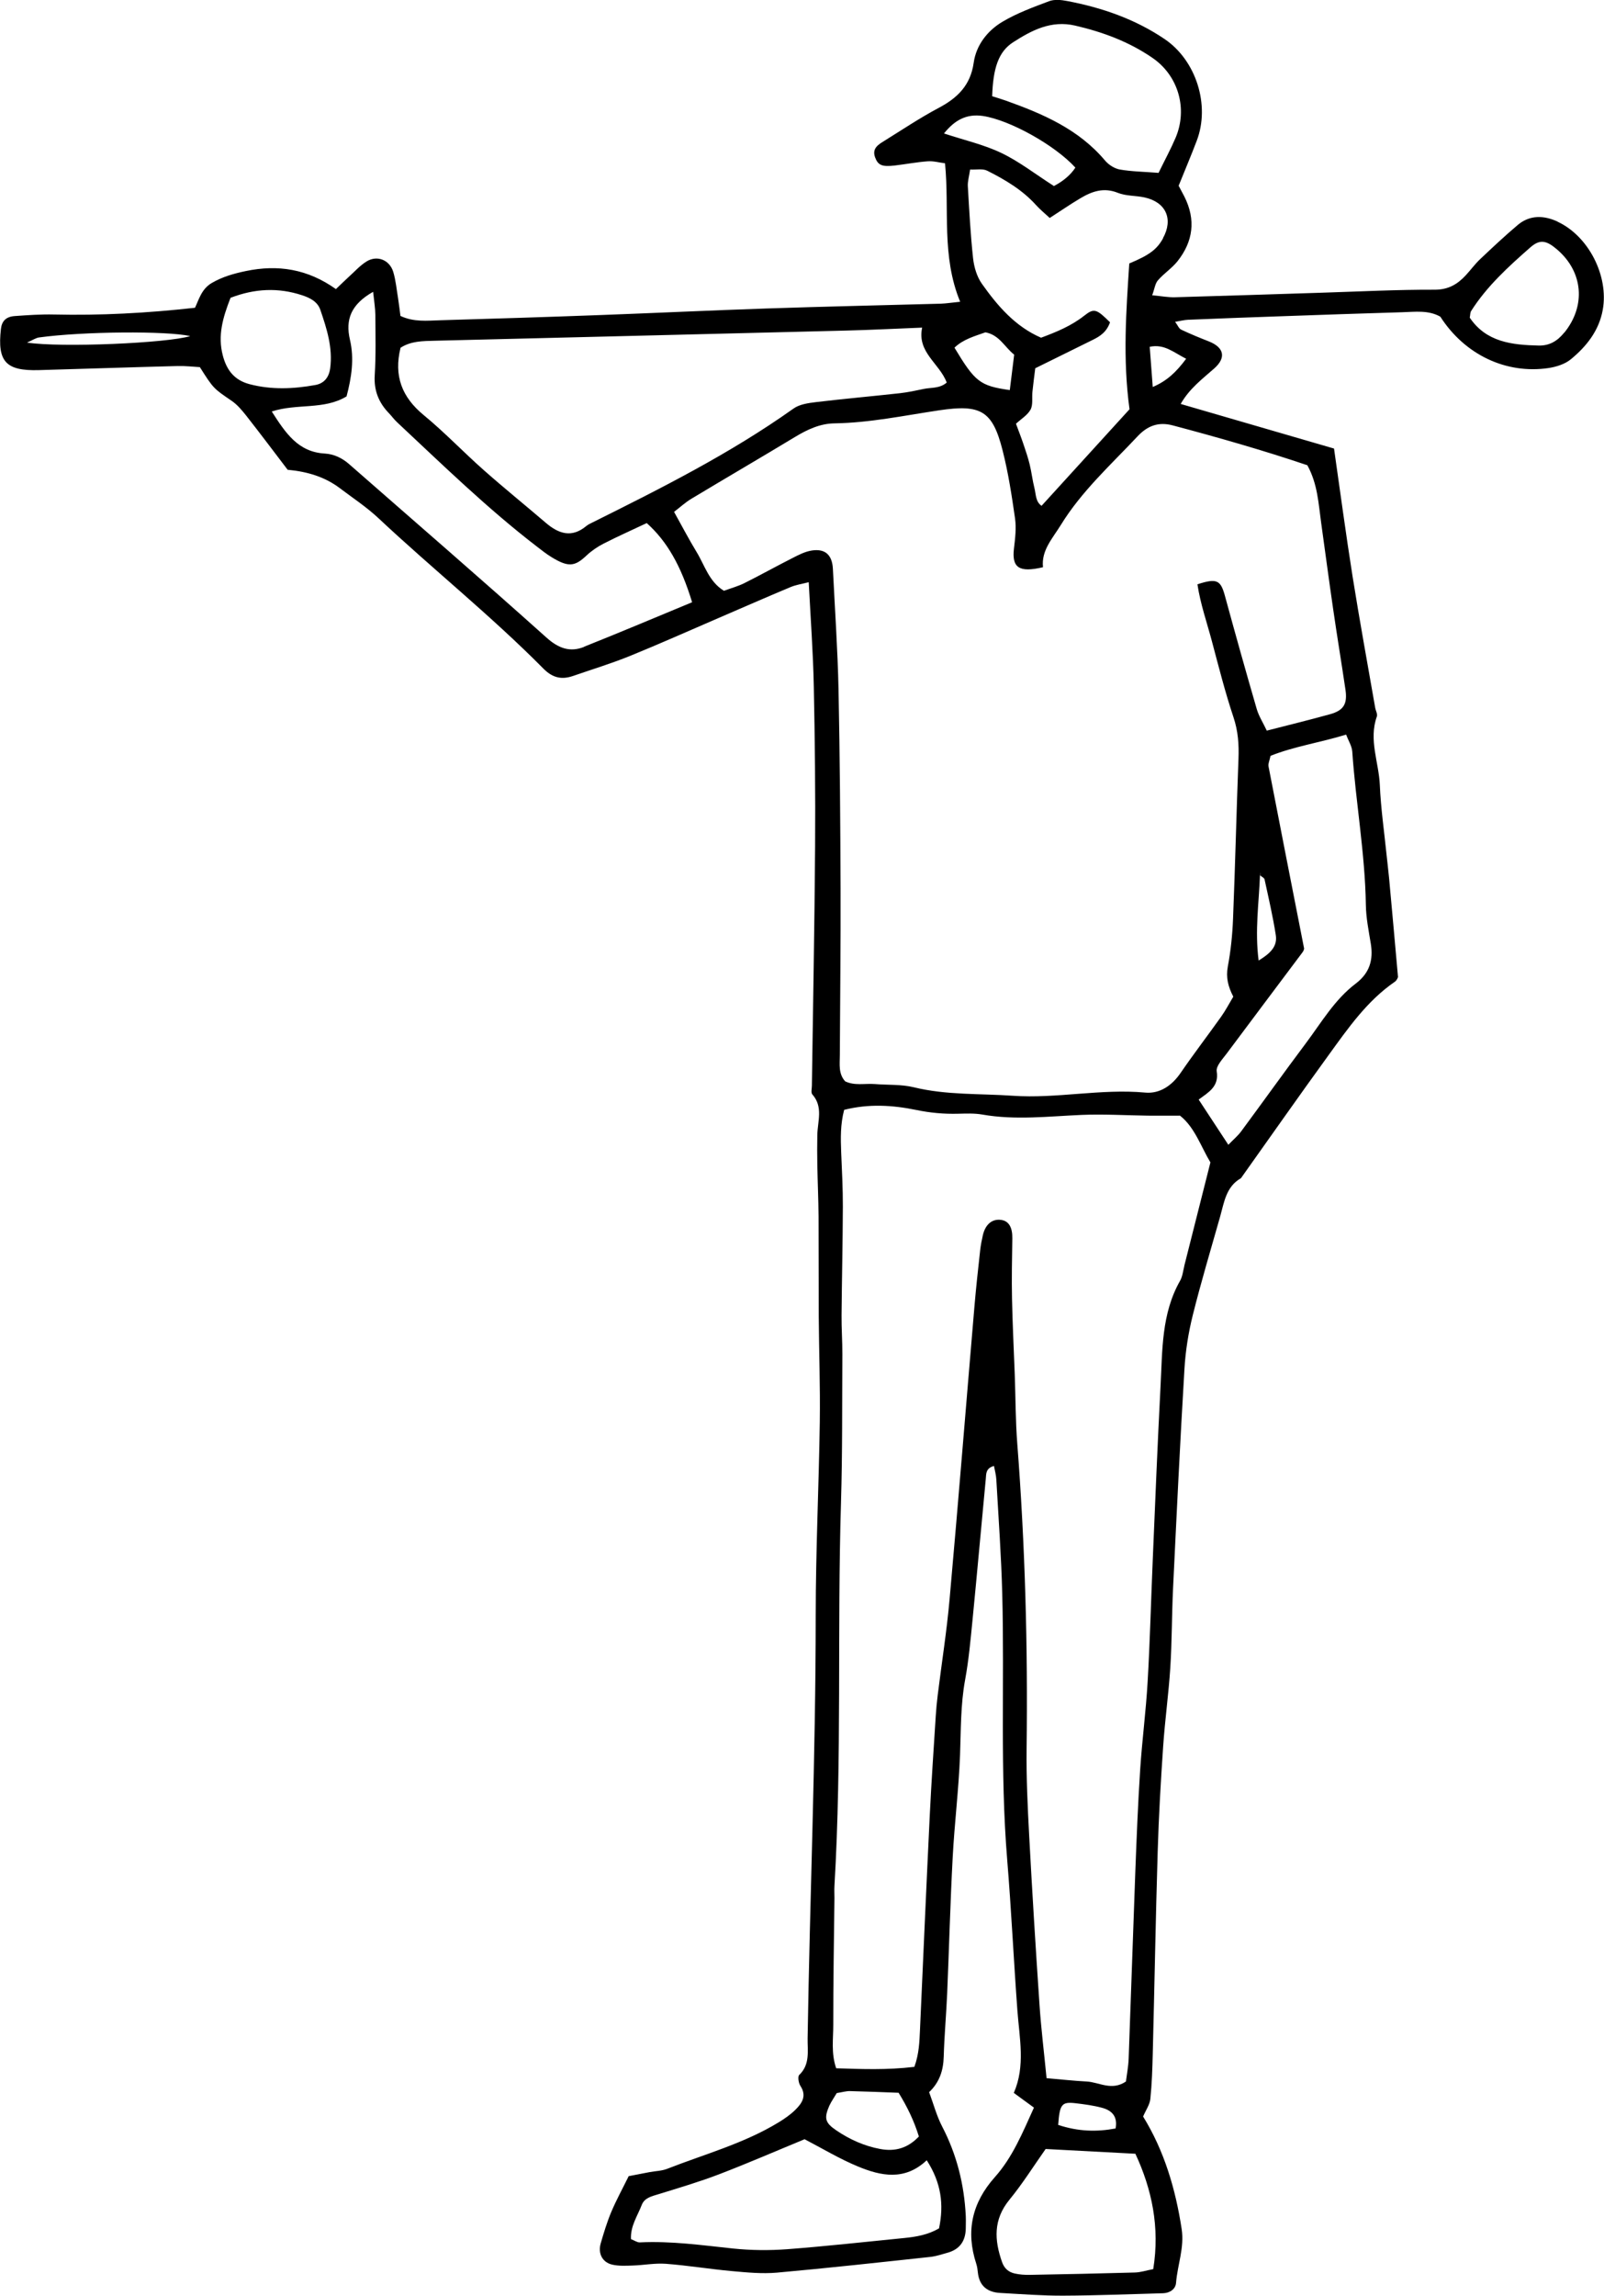
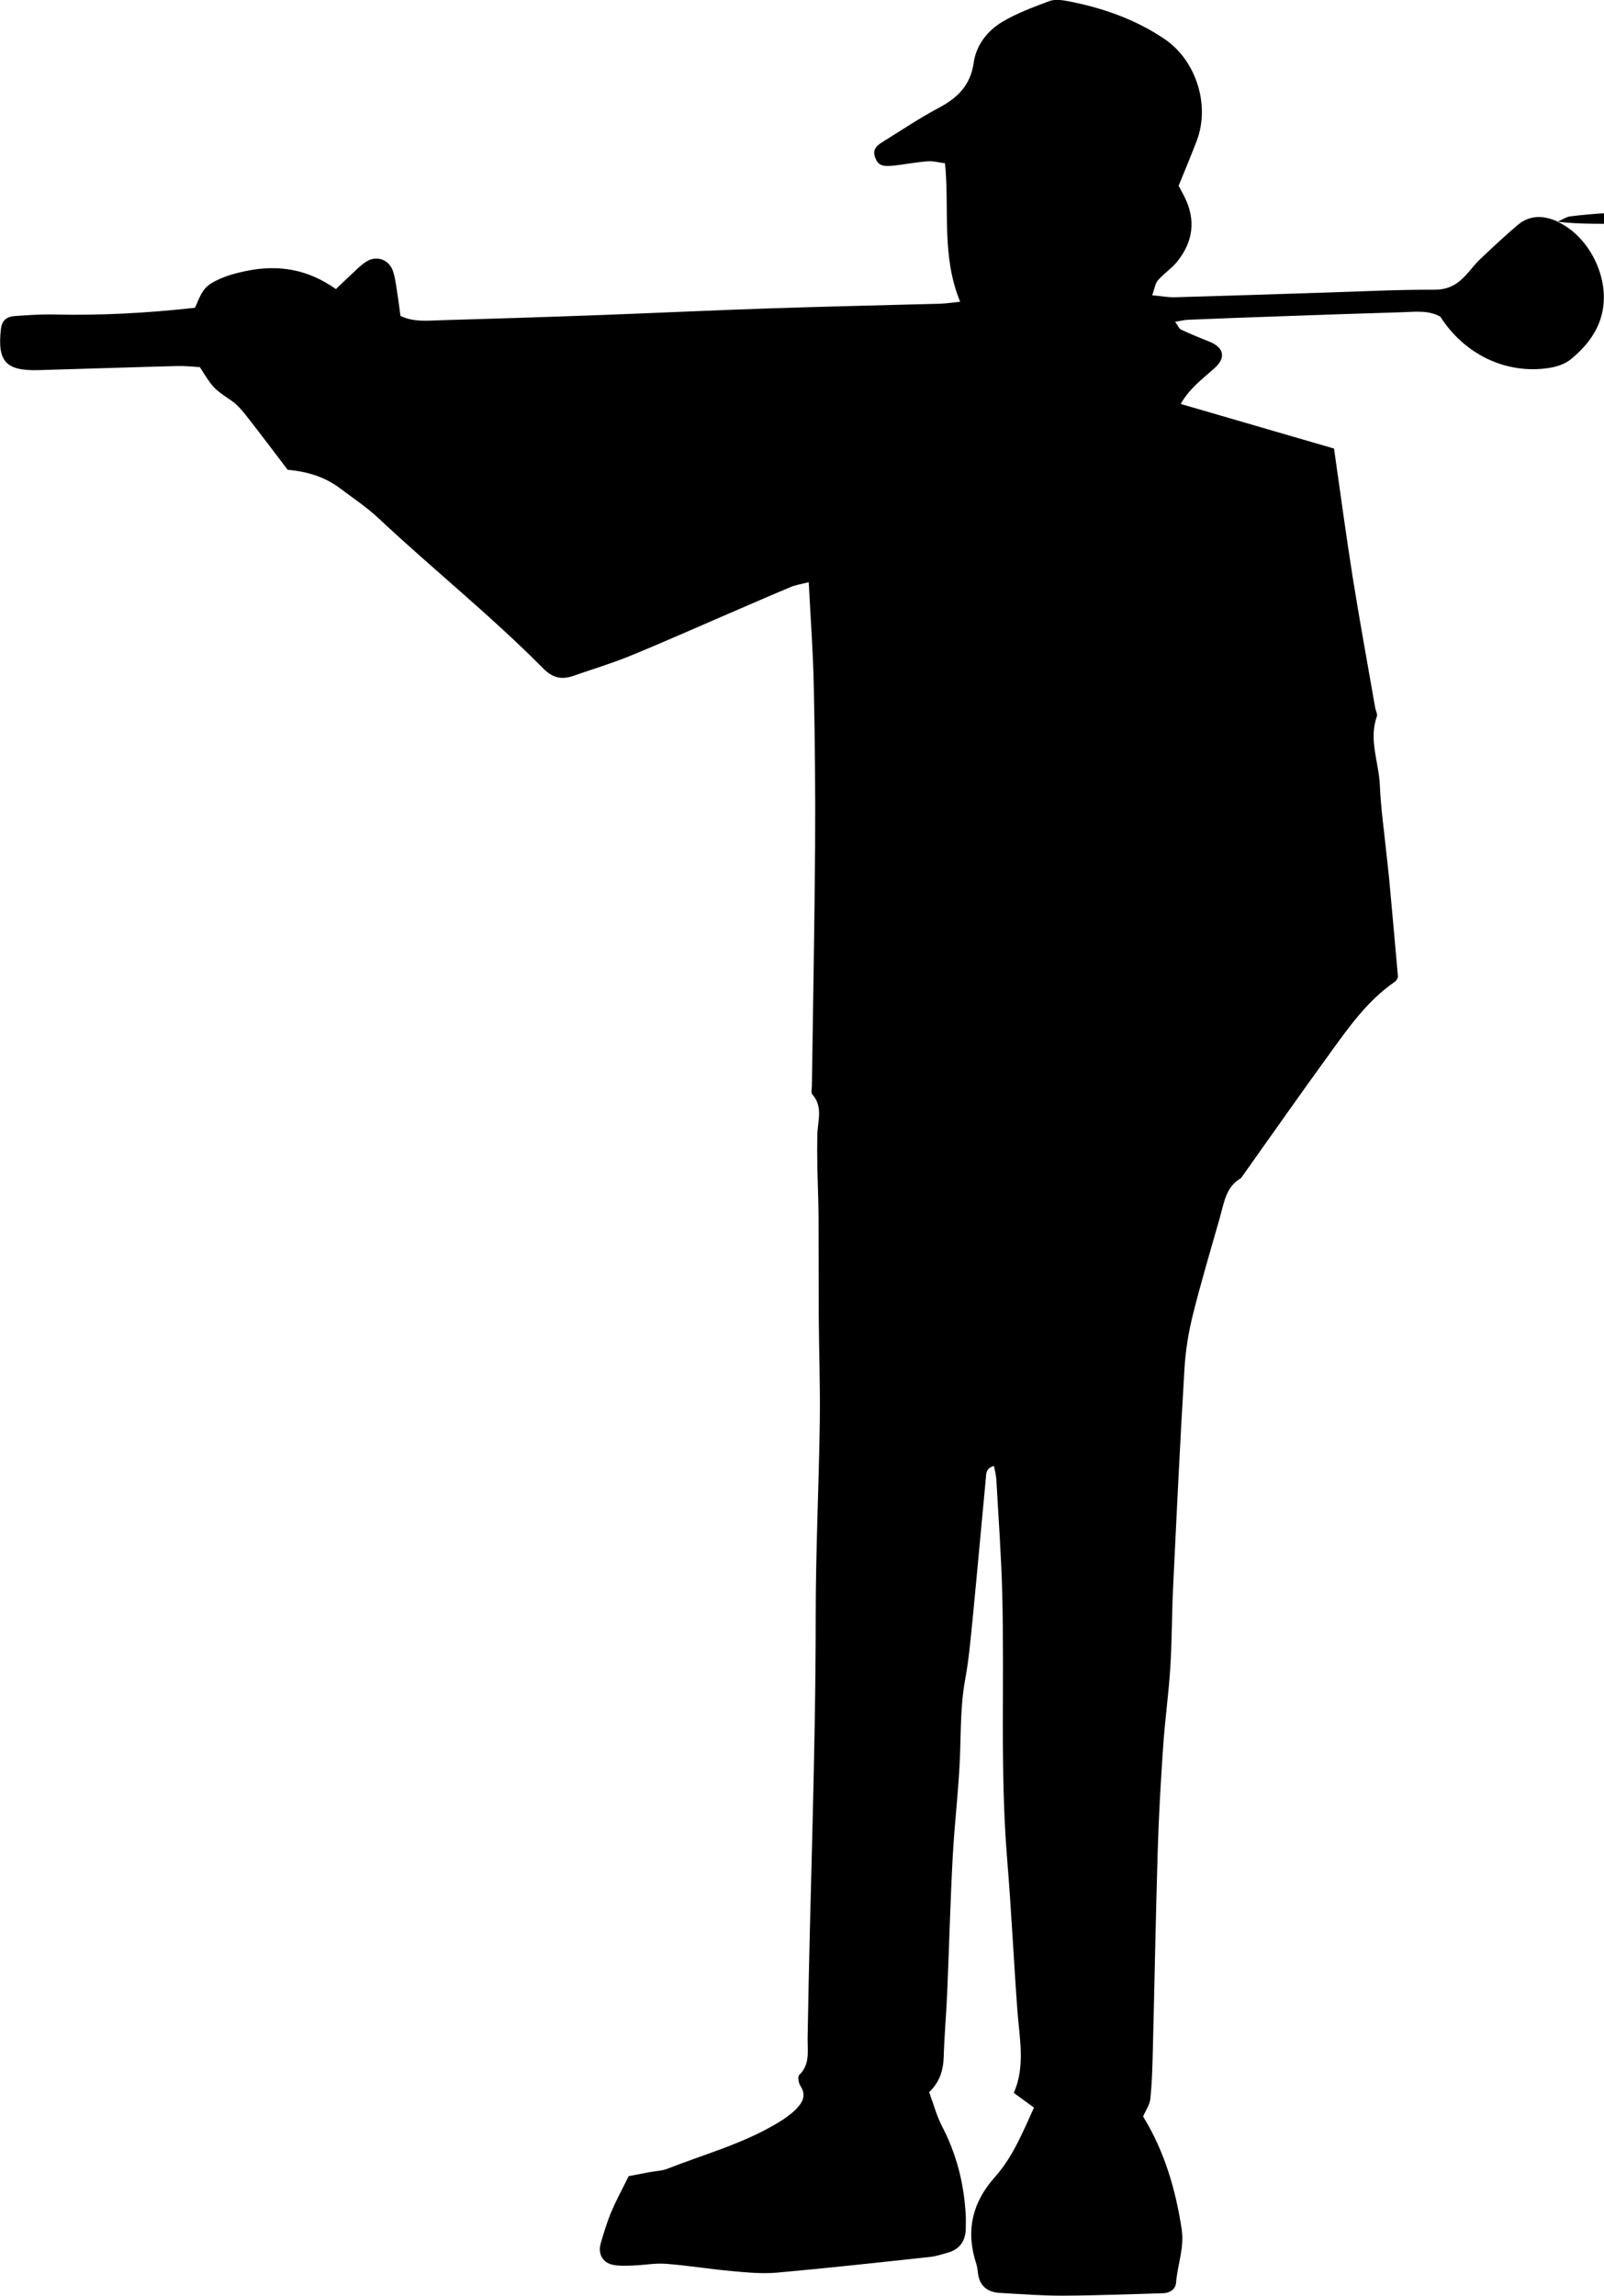
<svg xmlns="http://www.w3.org/2000/svg" id="_レイヤー_2" data-name="レイヤー 2" viewBox="0 0 259.52 371.17">
  <g id="_レイヤー_2-2" data-name="レイヤー 2">
-     <path d="m252.02,35.83c-2.2-1.01-4.47-1.12-6.44.53-2.11,1.78-4.12,3.67-6.13,5.57-.82.78-1.5,1.72-2.27,2.55-1.36,1.48-2.84,2.37-5.08,2.36-6.02-.02-12.05.29-18.07.48-7.98.25-15.96.52-23.94.74-1.08.03-2.16-.18-3.67-.32.39-1.06.47-1.9.93-2.42.95-1.1,2.23-1.92,3.14-3.05,2.57-3.22,3.02-6.74,1.14-10.48-.29-.57-.6-1.13-.93-1.76.99-2.46,2.01-4.85,2.93-7.28,2.19-5.75-.09-12.96-5.18-16.42-4.8-3.25-10.16-5.1-15.81-6.17-.94-.18-2.04-.29-2.89.03-2.58.97-5.21,1.93-7.56,3.33-2.43,1.44-4.25,3.78-4.65,6.62-.52,3.68-2.64,5.71-5.71,7.33-3.01,1.6-5.86,3.51-8.76,5.31-.97.6-2.02,1.22-1.48,2.67.47,1.27,1.12,1.55,3.18,1.31,1.78-.21,3.54-.55,5.33-.68.9-.07,1.83.2,2.8.32.74,7.53-.61,14.97,2.45,22.39-1.49.15-2.29.28-3.09.31-9.45.26-18.9.46-28.34.78-8.95.3-17.9.73-26.86,1.06-8.62.32-17.25.59-25.87.84-2.09.06-4.22.32-6.4-.7-.13-.95-.23-1.9-.38-2.83-.24-1.44-.37-2.92-.79-4.31-.6-1.93-2.61-2.72-4.31-1.67-1.08.67-1.96,1.67-2.92,2.53-.69.63-1.35,1.28-2.04,1.94-4.58-3.25-9.38-4.01-14.61-2.91-1.94.41-3.73.91-5.47,1.92-1.67.97-2.09,2.69-2.72,4.01-7.83.87-15.31,1.26-22.81,1.09-2.11-.05-4.24.1-6.35.25-1.42.1-2.1.81-2.24,2.09-.6,5.27.79,6.8,6.12,6.65,7.49-.21,14.99-.47,22.48-.66,1.27-.03,2.54.12,3.59.18,2.21,3.5,2.24,3.46,5.15,5.45.9.62,1.65,1.51,2.34,2.38,2.3,2.93,4.54,5.91,6.71,8.76,3.27.31,6.05,1.17,8.46,2.99,2.08,1.57,4.28,3.02,6.18,4.79,8.79,8.24,18.23,15.78,26.72,24.35,1.49,1.51,2.95,1.85,4.81,1.21,3.07-1.06,6.19-2.01,9.2-3.23,4.83-1.96,9.58-4.09,14.37-6.15,3.88-1.67,7.75-3.37,11.65-5,.84-.35,1.78-.49,2.92-.78.3,5.83.71,11.35.82,16.87.18,8.63.27,17.27.21,25.91-.09,12.87-.34,25.74-.52,38.61,0,.48-.18,1.14.07,1.42,1.79,2.02.86,4.32.81,6.54-.03,1.63-.03,3.25,0,4.88.05,2.77.18,5.53.2,8.3.03,5.37,0,10.74.03,16.12.04,5.7.25,11.4.17,17.1-.15,10.42-.66,20.84-.66,31.26,0,22.81-.95,45.61-1.31,68.41-.03,2.04.43,4.22-1.36,5.93-.27.26-.11,1.31.19,1.76,1.07,1.63.26,2.82-.82,3.88-.8.79-1.76,1.45-2.73,2.04-5.61,3.41-11.94,5.12-17.99,7.49-.89.35-1.91.36-2.87.54-1.1.21-2.19.42-3.37.65-.98,1.99-2,3.85-2.82,5.79-.69,1.65-1.21,3.37-1.71,5.09-.46,1.61.26,3.04,1.84,3.42,1.07.25,2.24.19,3.36.15,1.78-.06,3.58-.41,5.34-.28,3.57.27,7.12.86,10.68,1.18,2.42.22,4.88.46,7.29.25,8.27-.74,16.53-1.65,24.79-2.54.96-.1,1.89-.42,2.83-.68,2-.56,2.92-1.94,2.94-3.98,0-.65.03-1.3,0-1.95-.25-5.09-1.45-9.92-3.82-14.47-.89-1.71-1.39-3.62-2.11-5.56,1.71-1.63,2.3-3.55,2.36-5.74.1-3.41.41-6.82.56-10.24.31-7.32.5-14.65.89-21.96.29-5.53.98-11.03,1.19-16.56.15-4.07.08-8.12.82-12.16.59-3.19.88-6.45,1.2-9.68.75-7.62,1.42-15.24,2.15-22.86.07-.76-.03-1.67,1.32-2.05.14.75.34,1.46.38,2.17.35,6.17.8,12.34.96,18.52.38,14.32-.38,28.67.8,42.98.67,8.11,1.05,16.25,1.65,24.37.33,4.5,1.32,8.99-.58,13.33,1.19.87,2.17,1.58,3.26,2.38-1.86,4.1-3.47,8.04-6.33,11.24-3.7,4.15-4.73,8.75-3,14.02.15.46.21.96.26,1.44.24,2.15,1.56,3.15,3.6,3.26,3.41.19,6.83.46,10.24.44,5.37-.02,10.74-.24,16.11-.39,1.09-.03,2.03-.65,2.11-1.68.23-2.91,1.37-5.69.91-8.69-.99-6.49-2.83-12.68-6.24-18.2.45-1.05,1.07-1.92,1.17-2.83.25-2.42.33-4.86.39-7.29.28-10.91.47-21.83.8-32.74.17-5.69.5-11.39.89-17.07.29-4.22.88-8.42,1.15-12.64.27-4.23.24-8.47.44-12.7.57-11.87,1.14-23.75,1.85-35.61.17-2.91.64-5.84,1.34-8.66,1.34-5.37,2.93-10.67,4.44-15.99.65-2.31.96-4.82,3.36-6.18,4.72-6.63,9.38-13.29,14.16-19.87,3.15-4.34,6.22-8.79,10.75-11.9.36-.25.52-.79.5-.77-.5-5.61-.96-10.79-1.44-15.96-.12-1.3-.29-2.59-.42-3.89-.38-3.72-.92-7.44-1.08-11.18-.16-3.69-1.83-7.31-.48-11.08.14-.39-.19-.94-.27-1.42-1.23-7.05-2.52-14.09-3.65-21.16-1.09-6.88-2.01-13.79-3.01-20.74-8.37-2.43-16.47-4.78-24.81-7.21,1.44-2.53,3.54-4.06,5.46-5.77,1.94-1.74,1.55-3.38-.92-4.35-1.51-.59-3.01-1.21-4.47-1.9-.36-.17-.54-.69-.97-1.26.85-.14,1.46-.3,2.07-.33,5.04-.21,10.09-.4,15.13-.57,6.51-.23,13.03-.46,19.55-.65,2.09-.06,4.24-.37,6.16.72,3.94,6.13,10.62,9.33,17.53,8.3,1.24-.19,2.63-.63,3.57-1.4,2.54-2.09,4.57-4.62,5.18-8.01.99-5.46-2.28-11.92-7.32-14.25ZM4.37,55.39c.94-.41,1.43-.76,1.95-.83,7.17-.98,20.65-1.08,24.46-.22-3.73,1.14-20.87,1.89-26.41,1.05Zm183.81-16.86c-1.01,1.8-2.16,2.68-5.47,4.07-.49,7.62-1.08,15.33.04,23.57-4.46,4.9-9.25,10.15-14.23,15.61-.98-.66-.9-1.86-1.15-2.85-.32-1.26-.46-2.56-.77-3.83-.27-1.1-.63-2.18-1-3.26-.36-1.07-.77-2.12-1.22-3.33.84-.78,1.87-1.39,2.36-2.29.42-.78.2-1.89.3-2.85.13-1.28.3-2.56.46-3.83,3.16-1.56,6.18-3.06,9.22-4.55,1.19-.58,2.3-1.25,2.88-2.88-2.16-2.13-2.57-2.34-4.15-1.09-2.09,1.65-4.45,2.63-7.01,3.58-4.18-1.81-7.04-5.14-9.58-8.73-.81-1.14-1.26-2.69-1.42-4.1-.42-3.88-.62-7.78-.85-11.67-.04-.79.21-1.59.37-2.69,1,.05,2.04-.18,2.77.19,2.91,1.46,5.71,3.12,7.93,5.59.63.7,1.37,1.29,2.18,2.05,1.77-1.14,3.36-2.24,5.02-3.22,1.86-1.1,3.75-1.75,6.01-.84,1.32.53,2.89.43,4.31.74,3.48.76,4.7,3.52,2.97,6.61Zm-24.26-31.7c3.01-1.93,6.14-3.59,10.04-2.69,4.49,1.04,8.73,2.62,12.52,5.23,4.2,2.89,5.71,8.26,3.72,12.92-.76,1.78-1.69,3.49-2.75,5.66-2.41-.19-4.35-.21-6.25-.54-.86-.15-1.81-.75-2.39-1.43-4.26-5.07-10.04-7.56-16.04-9.7-.75-.27-1.52-.49-2.24-.72.14-4.52,1.02-7.21,3.38-8.72Zm-11.19,14.75c1.73-2.16,3.65-3.22,6.3-2.83,4.33.65,11.62,4.69,14.96,8.35q-1.14,1.75-3.47,2.98c-3.07-1.97-5.65-3.99-8.53-5.36-2.83-1.35-5.98-2.06-9.25-3.14Zm6.71,32.15c2.27.43,3.08,2.37,4.65,3.61-.23,1.87-.45,3.61-.71,5.73-4.83-.69-5.62-1.32-8.95-6.86,1.44-1.38,3.31-1.87,5.01-2.48Zm-94.65,2.51c1.67-1.11,3.63-1.1,5.56-1.15,22.14-.55,44.28-1.08,66.42-1.64,4.05-.1,8.11-.31,12.43-.48-.85,4,2.78,5.74,3.98,8.88-1.15.99-2.51.78-3.71,1.03-1.27.27-2.55.54-3.84.69-4.52.5-9.06.9-13.58,1.44-1.26.15-2.69.35-3.67,1.05-10.26,7.29-21.46,12.91-32.68,18.49-.29.14-.59.29-.84.5-2.36,1.96-4.47,1.26-6.55-.52-3.34-2.86-6.76-5.62-10.05-8.53-3.29-2.91-6.33-6.11-9.71-8.89-3.53-2.9-4.85-6.34-3.75-10.85Zm-28.75,1.2c-.82-3.18-.02-6.02,1.26-9.29,3.93-1.51,7.72-1.68,11.56-.42,1.26.41,2.5,1.02,2.96,2.34,1.05,3.06,2.05,6.16,1.6,9.49-.2,1.45-.98,2.44-2.41,2.69-3.54.64-7.09.79-10.61-.13-2.44-.64-3.72-2.21-4.36-4.68Zm58.49,47.14c-2.3.92-4.16.26-6.13-1.51-10.53-9.44-21.25-18.69-31.89-28.01-1.14-1-2.45-1.64-3.95-1.73-4.33-.24-6.35-3.31-8.59-6.8,4.1-1.34,8.44-.22,12.1-2.44.81-3.05,1.27-6.09.55-9.16-.76-3.25.15-5.71,3.75-7.75.16,1.55.35,2.64.36,3.73.02,3.25.1,6.52-.1,9.76-.15,2.48.65,4.44,2.32,6.16.45.47.83,1.01,1.31,1.45,7.37,6.89,14.59,13.93,22.61,20.09.77.59,1.54,1.21,2.37,1.71,2.71,1.66,3.76,1.53,5.65-.26.82-.77,1.79-1.43,2.79-1.94,2.31-1.18,4.68-2.23,6.96-3.31,3.27,2.93,5.54,6.87,7.34,12.8-5.8,2.4-11.61,4.86-17.47,7.19Zm57.39,255.71c-1.75,1.02-3.65,1.36-5.59,1.55-6.31.62-12.62,1.33-18.94,1.81-2.91.22-5.88.19-8.78-.11-5.02-.53-10.02-1.24-15.09-.99-.42.02-.85-.3-1.43-.53-.11-2.1,1.06-3.76,1.74-5.52.45-1.18,1.66-1.42,2.77-1.76,3.26-1.01,6.55-1.98,9.74-3.2,4.7-1.8,9.32-3.81,13.84-5.67,2.85,1.48,5.64,3.17,8.62,4.4,3.71,1.54,7.57,2.37,11.14-1,2.33,3.62,2.81,7.11,1.99,11.02Zm-17.69-19.92c.26-.58.65-1.11,1.15-1.96.9-.14,1.53-.34,2.16-.32,2.58.06,5.17.17,7.85.27,1.4,2.27,2.5,4.53,3.28,7.07-1.82,1.92-3.88,2.46-6.25,2.02-2.59-.48-4.94-1.54-7.11-3.01-1.84-1.25-2.02-1.96-1.09-4.08Zm52.37,26.5c-1.16.22-2.07.53-2.99.55-5.67.16-11.34.28-17.02.38-.8.01-1.63-.04-2.41-.22-.99-.22-1.68-.8-2.05-1.84-1.26-3.57-1.43-6.88,1.18-10.07,2.14-2.61,3.95-5.5,5.87-8.22,4.77.25,9.43.5,14.52.77,2.67,5.74,3.98,11.87,2.89,18.65Zm-15.39-23.31c.24-3.35.57-3.77,2.8-3.51,1.44.17,2.9.36,4.3.74,1.53.41,2.56,1.35,2.19,3.34-3.03.57-6.01.51-9.28-.57Zm20.4-138.84c-.2.79-.28,1.65-.67,2.34-3.04,5.33-2.86,11.25-3.17,17.07-.48,9.27-.86,18.54-1.25,27.81-.29,6.67-.45,13.34-.84,20.01-.27,4.71-.89,9.39-1.2,14.09-.36,5.52-.58,11.05-.79,16.57-.38,10.09-.7,20.18-1.08,30.27-.05,1.27-.3,2.54-.44,3.66-2.31,1.56-4.32.11-6.34,0-2.08-.11-4.16-.34-6.5-.54-.4-4.13-.88-7.97-1.14-11.83-.62-9.09-1.18-18.19-1.67-27.3-.25-4.71-.48-9.44-.42-14.16.21-16.46-.24-32.89-1.51-49.31-.29-3.73-.27-7.49-.41-11.23-.15-4.07-.36-8.13-.44-12.2-.07-3.25,0-6.5.05-9.75.03-1.74-.55-2.8-1.78-2.98-1.46-.22-2.58.69-2.99,2.48-.18.79-.34,1.6-.43,2.4-.34,3.07-.68,6.15-.94,9.23-1.34,15.73-2.6,31.47-4.01,47.2-.46,5.18-1.28,10.33-1.92,15.5-.14,1.13-.25,2.27-.32,3.4-.34,5.36-.71,10.72-.97,16.09-.56,11.55-1.06,23.1-1.58,34.64-.09,1.94-.14,3.87-.91,5.99-4.49.53-8.51.36-12.65.23-.85-2.5-.46-4.8-.47-7.02-.01-6.84.11-13.67.19-20.51,0-.65-.04-1.3,0-1.95,1.22-20.66.43-41.35,1.06-62.03.24-7.96.17-15.94.22-23.91.01-2.11-.15-4.22-.13-6.33.05-5.85.19-11.7.21-17.55.01-2.93-.15-5.85-.27-8.78-.09-2.27-.14-4.52.48-6.88,4-1.01,7.87-.76,11.67.02,2.26.47,4.49.67,6.77.61,1.3-.03,2.63-.09,3.9.13,5.36.94,10.71.29,16.07.06,3.57-.15,7.15.07,10.73.12,1.6.02,3.2,0,5.2,0,2.37,1.86,3.39,5.01,4.92,7.56-1.46,5.76-2.85,11.26-4.24,16.77Zm27.18-83.22c.57,8.28,2.07,16.47,2.2,24.8.03,2.1.46,4.2.8,6.28.43,2.64-.2,4.75-2.43,6.44-3.44,2.6-5.58,6.33-8.12,9.71-3.52,4.69-6.92,9.46-10.41,14.17-.54.74-1.27,1.34-2.09,2.19-1.67-2.54-3.17-4.83-4.8-7.31,1.55-1.16,3.32-2.07,2.92-4.56-.14-.86.95-1.99,1.62-2.89,4.08-5.48,8.2-10.93,12.29-16.4.19-.25.24-.6.23-.57-1.97-10.02-3.88-19.74-5.76-29.46-.08-.44.17-.94.33-1.7,3.81-1.52,7.98-2.13,12.23-3.43.37,1,.93,1.85.99,2.74Zm-14.19,20.68c.65,3,1.35,5.99,1.82,9.02.28,1.81-.87,2.94-2.78,4.1-.63-4.92.06-9.36.22-13.79.06-.24.12-.48.13-.52,0,.05-.05.3-.1.55.25.22.66.39.71.64Zm6.93-66.95c1.67,3.06,1.79,6.19,2.22,9.24.65,4.67,1.27,9.35,1.95,14.02.63,4.35,1.35,8.68,1.99,13.02.34,2.32-.3,3.36-2.51,3.97-3.28.91-6.6,1.72-10.22,2.65-.59-1.26-1.29-2.34-1.63-3.51-1.77-6.09-3.48-12.19-5.15-18.31-.69-2.52-1.31-2.86-4.44-1.84.47,3.15,1.54,6.19,2.36,9.28,1.09,4.09,2.13,8.2,3.47,12.21.75,2.24.9,4.41.81,6.71-.33,8.62-.53,17.25-.88,25.88-.1,2.59-.37,5.2-.85,7.75-.32,1.73.04,3.19.89,4.84-.63,1.05-1.22,2.19-1.96,3.23-2.17,3.05-4.45,6.02-6.57,9.11-1.41,2.06-3.39,3.39-5.72,3.17-7.19-.66-14.31,1.01-21.45.51-5.33-.37-10.72-.08-16-1.37-2.02-.49-4.2-.35-6.31-.52-1.6-.12-3.26.3-4.79-.44-1.12-1.26-.86-2.76-.86-4.21.04-8.96.15-17.92.12-26.88-.04-10.75-.11-21.5-.33-32.24-.14-6.5-.59-13-.91-19.5-.11-2.28-1.24-3.33-3.43-2.99-1.08.17-2.13.71-3.12,1.22-2.61,1.32-5.17,2.75-7.79,4.06-1.01.5-2.12.8-3.29,1.23-2.42-1.47-3.11-4.12-4.43-6.28-1.26-2.07-2.38-4.22-3.64-6.48,1.03-.79,1.86-1.56,2.82-2.13,5.57-3.35,11.19-6.62,16.75-9.98,1.99-1.2,4.05-2.17,6.38-2.2,5.73-.09,11.31-1.27,16.94-2.11,6.73-1,8.63.04,10.26,6.46.92,3.61,1.49,7.33,2.02,11.03.22,1.56.02,3.21-.17,4.8-.38,3.13.77,4,4.69,3.08-.29-2.72,1.53-4.63,2.88-6.82,3.37-5.48,8.1-9.74,12.44-14.36,1.61-1.71,3.38-2.36,5.68-1.75,7.39,1.96,14.73,4.06,21.77,6.44Zm-19.61-17.23c-1.63,2.18-3.09,3.57-5.41,4.57-.18-2.34-.33-4.34-.49-6.5,2.38-.49,3.81.88,5.9,1.94Zm61.18-4.24c-1.1,1.36-2.38,2.15-4.16,2.11-4.31-.1-8.47-.55-11.14-4.51.09-.45.06-.82.22-1.07,2.55-4.02,6.05-7.19,9.58-10.29,1.57-1.38,2.62-1.12,4.32.33,4.24,3.62,4.69,9.11,1.19,13.44Z" />
+     <path d="m252.02,35.83c-2.2-1.01-4.47-1.12-6.44.53-2.11,1.78-4.12,3.67-6.13,5.57-.82.78-1.5,1.72-2.27,2.55-1.36,1.48-2.84,2.37-5.08,2.36-6.02-.02-12.05.29-18.07.48-7.98.25-15.96.52-23.94.74-1.08.03-2.16-.18-3.67-.32.39-1.06.47-1.9.93-2.42.95-1.1,2.23-1.92,3.14-3.05,2.57-3.22,3.02-6.74,1.14-10.48-.29-.57-.6-1.13-.93-1.76.99-2.46,2.01-4.85,2.93-7.28,2.19-5.75-.09-12.96-5.18-16.42-4.8-3.25-10.16-5.1-15.81-6.17-.94-.18-2.04-.29-2.89.03-2.58.97-5.21,1.93-7.56,3.33-2.43,1.44-4.25,3.78-4.65,6.62-.52,3.68-2.64,5.71-5.71,7.33-3.01,1.6-5.86,3.51-8.76,5.31-.97.6-2.02,1.22-1.48,2.67.47,1.27,1.12,1.55,3.18,1.31,1.78-.21,3.54-.55,5.33-.68.9-.07,1.83.2,2.8.32.74,7.53-.61,14.97,2.45,22.39-1.49.15-2.29.28-3.09.31-9.45.26-18.9.46-28.34.78-8.95.3-17.9.73-26.86,1.06-8.62.32-17.25.59-25.87.84-2.09.06-4.22.32-6.4-.7-.13-.95-.23-1.9-.38-2.83-.24-1.44-.37-2.92-.79-4.31-.6-1.93-2.61-2.72-4.31-1.67-1.08.67-1.96,1.67-2.92,2.53-.69.63-1.35,1.28-2.04,1.94-4.58-3.25-9.38-4.01-14.61-2.91-1.94.41-3.73.91-5.47,1.92-1.67.97-2.09,2.69-2.72,4.01-7.83.87-15.31,1.26-22.81,1.09-2.11-.05-4.24.1-6.35.25-1.42.1-2.1.81-2.24,2.09-.6,5.27.79,6.8,6.12,6.65,7.49-.21,14.99-.47,22.48-.66,1.27-.03,2.54.12,3.59.18,2.21,3.5,2.24,3.46,5.15,5.45.9.62,1.65,1.51,2.34,2.38,2.3,2.93,4.54,5.91,6.71,8.76,3.27.31,6.05,1.17,8.46,2.99,2.08,1.57,4.28,3.02,6.18,4.79,8.79,8.24,18.23,15.78,26.72,24.35,1.49,1.51,2.95,1.85,4.81,1.21,3.07-1.06,6.19-2.01,9.2-3.23,4.83-1.96,9.58-4.09,14.37-6.15,3.88-1.67,7.75-3.37,11.65-5,.84-.35,1.78-.49,2.92-.78.3,5.83.71,11.35.82,16.87.18,8.63.27,17.27.21,25.91-.09,12.87-.34,25.74-.52,38.61,0,.48-.18,1.14.07,1.42,1.79,2.02.86,4.32.81,6.54-.03,1.63-.03,3.25,0,4.88.05,2.77.18,5.53.2,8.3.03,5.37,0,10.74.03,16.12.04,5.7.25,11.4.17,17.1-.15,10.42-.66,20.84-.66,31.26,0,22.81-.95,45.61-1.31,68.41-.03,2.04.43,4.22-1.36,5.93-.27.26-.11,1.31.19,1.76,1.07,1.63.26,2.82-.82,3.88-.8.79-1.76,1.45-2.73,2.04-5.61,3.41-11.94,5.12-17.99,7.49-.89.35-1.91.36-2.87.54-1.1.21-2.19.42-3.37.65-.98,1.99-2,3.85-2.82,5.79-.69,1.65-1.21,3.37-1.71,5.09-.46,1.61.26,3.04,1.84,3.42,1.07.25,2.24.19,3.36.15,1.78-.06,3.58-.41,5.34-.28,3.57.27,7.12.86,10.68,1.18,2.42.22,4.88.46,7.29.25,8.27-.74,16.53-1.65,24.79-2.54.96-.1,1.89-.42,2.83-.68,2-.56,2.92-1.94,2.94-3.98,0-.65.03-1.3,0-1.95-.25-5.09-1.45-9.92-3.82-14.47-.89-1.71-1.39-3.62-2.11-5.56,1.71-1.63,2.3-3.55,2.36-5.74.1-3.41.41-6.82.56-10.24.31-7.32.5-14.65.89-21.96.29-5.53.98-11.03,1.19-16.56.15-4.07.08-8.12.82-12.16.59-3.19.88-6.45,1.2-9.68.75-7.62,1.42-15.24,2.15-22.86.07-.76-.03-1.67,1.32-2.05.14.75.34,1.46.38,2.17.35,6.17.8,12.34.96,18.52.38,14.32-.38,28.67.8,42.98.67,8.11,1.05,16.25,1.65,24.37.33,4.5,1.32,8.99-.58,13.33,1.19.87,2.17,1.58,3.26,2.38-1.86,4.1-3.47,8.04-6.33,11.24-3.7,4.15-4.73,8.75-3,14.02.15.46.21.96.26,1.44.24,2.15,1.56,3.15,3.6,3.26,3.41.19,6.83.46,10.24.44,5.37-.02,10.74-.24,16.11-.39,1.09-.03,2.03-.65,2.11-1.68.23-2.91,1.37-5.69.91-8.69-.99-6.49-2.83-12.68-6.24-18.2.45-1.05,1.07-1.92,1.17-2.83.25-2.42.33-4.86.39-7.29.28-10.91.47-21.83.8-32.74.17-5.69.5-11.39.89-17.07.29-4.22.88-8.42,1.15-12.64.27-4.23.24-8.47.44-12.7.57-11.87,1.14-23.75,1.85-35.61.17-2.91.64-5.84,1.34-8.66,1.34-5.37,2.93-10.67,4.44-15.99.65-2.31.96-4.82,3.36-6.18,4.72-6.63,9.38-13.29,14.16-19.87,3.15-4.34,6.22-8.79,10.75-11.9.36-.25.52-.79.5-.77-.5-5.61-.96-10.79-1.44-15.96-.12-1.3-.29-2.59-.42-3.89-.38-3.72-.92-7.44-1.08-11.18-.16-3.69-1.83-7.31-.48-11.08.14-.39-.19-.94-.27-1.42-1.23-7.05-2.52-14.09-3.65-21.16-1.09-6.88-2.01-13.79-3.01-20.74-8.37-2.43-16.47-4.78-24.81-7.21,1.44-2.53,3.54-4.06,5.46-5.77,1.94-1.74,1.55-3.38-.92-4.35-1.51-.59-3.01-1.21-4.47-1.9-.36-.17-.54-.69-.97-1.26.85-.14,1.46-.3,2.07-.33,5.04-.21,10.09-.4,15.13-.57,6.51-.23,13.03-.46,19.55-.65,2.09-.06,4.24-.37,6.16.72,3.94,6.13,10.62,9.33,17.53,8.3,1.24-.19,2.63-.63,3.57-1.4,2.54-2.09,4.57-4.62,5.18-8.01.99-5.46-2.28-11.92-7.32-14.25Zc.94-.41,1.43-.76,1.95-.83,7.17-.98,20.65-1.08,24.46-.22-3.73,1.14-20.87,1.89-26.41,1.05Zm183.81-16.86c-1.01,1.8-2.16,2.68-5.47,4.07-.49,7.62-1.08,15.33.04,23.57-4.46,4.9-9.25,10.15-14.23,15.61-.98-.66-.9-1.86-1.15-2.85-.32-1.26-.46-2.56-.77-3.83-.27-1.1-.63-2.18-1-3.26-.36-1.07-.77-2.12-1.22-3.33.84-.78,1.87-1.39,2.36-2.29.42-.78.2-1.89.3-2.85.13-1.28.3-2.56.46-3.83,3.16-1.56,6.18-3.06,9.22-4.55,1.19-.58,2.3-1.25,2.88-2.88-2.16-2.13-2.57-2.34-4.15-1.09-2.09,1.65-4.45,2.63-7.01,3.58-4.18-1.81-7.04-5.14-9.58-8.73-.81-1.14-1.26-2.69-1.42-4.1-.42-3.88-.62-7.78-.85-11.67-.04-.79.21-1.59.37-2.69,1,.05,2.04-.18,2.77.19,2.91,1.46,5.71,3.12,7.93,5.59.63.7,1.37,1.29,2.18,2.05,1.77-1.14,3.36-2.24,5.02-3.22,1.86-1.1,3.75-1.75,6.01-.84,1.32.53,2.89.43,4.31.74,3.48.76,4.7,3.52,2.97,6.61Zm-24.26-31.7c3.01-1.93,6.14-3.59,10.04-2.69,4.49,1.04,8.73,2.62,12.52,5.23,4.2,2.89,5.71,8.26,3.72,12.92-.76,1.78-1.69,3.49-2.75,5.66-2.41-.19-4.35-.21-6.25-.54-.86-.15-1.81-.75-2.39-1.43-4.26-5.07-10.04-7.56-16.04-9.7-.75-.27-1.52-.49-2.24-.72.14-4.52,1.02-7.21,3.38-8.72Zm-11.19,14.75c1.73-2.16,3.65-3.22,6.3-2.83,4.33.65,11.62,4.69,14.96,8.35q-1.14,1.75-3.47,2.98c-3.07-1.97-5.65-3.99-8.53-5.36-2.83-1.35-5.98-2.06-9.25-3.14Zm6.71,32.15c2.27.43,3.08,2.37,4.65,3.61-.23,1.87-.45,3.61-.71,5.73-4.83-.69-5.62-1.32-8.95-6.86,1.44-1.38,3.31-1.87,5.01-2.48Zm-94.65,2.51c1.67-1.11,3.63-1.1,5.56-1.15,22.14-.55,44.28-1.08,66.42-1.64,4.05-.1,8.11-.31,12.43-.48-.85,4,2.78,5.74,3.98,8.88-1.15.99-2.51.78-3.71,1.03-1.27.27-2.55.54-3.84.69-4.52.5-9.06.9-13.58,1.44-1.26.15-2.69.35-3.67,1.05-10.26,7.29-21.46,12.91-32.68,18.49-.29.14-.59.29-.84.5-2.36,1.96-4.47,1.26-6.55-.52-3.34-2.86-6.76-5.62-10.05-8.53-3.29-2.91-6.33-6.11-9.71-8.89-3.53-2.9-4.85-6.34-3.75-10.85Zm-28.75,1.2c-.82-3.18-.02-6.02,1.26-9.29,3.93-1.51,7.72-1.68,11.56-.42,1.26.41,2.5,1.02,2.96,2.34,1.05,3.06,2.05,6.16,1.6,9.49-.2,1.45-.98,2.44-2.41,2.69-3.54.64-7.09.79-10.61-.13-2.44-.64-3.72-2.21-4.36-4.68Zm58.49,47.14c-2.3.92-4.16.26-6.13-1.51-10.53-9.44-21.25-18.69-31.89-28.01-1.14-1-2.45-1.64-3.95-1.73-4.33-.24-6.35-3.31-8.59-6.8,4.1-1.34,8.44-.22,12.1-2.44.81-3.05,1.27-6.09.55-9.16-.76-3.25.15-5.71,3.75-7.75.16,1.55.35,2.64.36,3.73.02,3.25.1,6.52-.1,9.76-.15,2.48.65,4.44,2.32,6.16.45.47.83,1.01,1.31,1.45,7.37,6.89,14.59,13.93,22.61,20.09.77.59,1.54,1.21,2.37,1.71,2.71,1.66,3.76,1.53,5.65-.26.82-.77,1.79-1.43,2.79-1.94,2.31-1.18,4.68-2.23,6.96-3.31,3.27,2.93,5.54,6.87,7.34,12.8-5.8,2.4-11.61,4.86-17.47,7.19Zm57.39,255.71c-1.75,1.02-3.65,1.36-5.59,1.55-6.31.62-12.62,1.33-18.94,1.81-2.91.22-5.88.19-8.78-.11-5.02-.53-10.02-1.24-15.09-.99-.42.02-.85-.3-1.43-.53-.11-2.1,1.06-3.76,1.74-5.52.45-1.18,1.66-1.42,2.77-1.76,3.26-1.01,6.55-1.98,9.74-3.2,4.7-1.8,9.32-3.81,13.84-5.67,2.85,1.48,5.64,3.17,8.62,4.4,3.71,1.54,7.57,2.37,11.14-1,2.33,3.62,2.81,7.11,1.99,11.02Zm-17.69-19.92c.26-.58.65-1.11,1.15-1.96.9-.14,1.53-.34,2.16-.32,2.58.06,5.17.17,7.85.27,1.4,2.27,2.5,4.53,3.28,7.07-1.82,1.92-3.88,2.46-6.25,2.02-2.59-.48-4.94-1.54-7.11-3.01-1.84-1.25-2.02-1.96-1.09-4.08Zm52.37,26.5c-1.16.22-2.07.53-2.99.55-5.67.16-11.34.28-17.02.38-.8.01-1.63-.04-2.41-.22-.99-.22-1.68-.8-2.05-1.84-1.26-3.57-1.43-6.88,1.18-10.07,2.14-2.61,3.95-5.5,5.87-8.22,4.77.25,9.43.5,14.52.77,2.67,5.74,3.98,11.87,2.89,18.65Zm-15.39-23.31c.24-3.35.57-3.77,2.8-3.51,1.44.17,2.9.36,4.3.74,1.53.41,2.56,1.35,2.19,3.34-3.03.57-6.01.51-9.28-.57Zm20.4-138.84c-.2.79-.28,1.65-.67,2.34-3.04,5.33-2.86,11.25-3.17,17.07-.48,9.27-.86,18.54-1.25,27.81-.29,6.67-.45,13.34-.84,20.01-.27,4.71-.89,9.39-1.2,14.09-.36,5.52-.58,11.05-.79,16.57-.38,10.09-.7,20.18-1.08,30.27-.05,1.27-.3,2.54-.44,3.66-2.31,1.56-4.32.11-6.34,0-2.08-.11-4.16-.34-6.5-.54-.4-4.13-.88-7.97-1.14-11.83-.62-9.09-1.18-18.19-1.67-27.3-.25-4.71-.48-9.44-.42-14.16.21-16.46-.24-32.89-1.51-49.31-.29-3.73-.27-7.49-.41-11.23-.15-4.07-.36-8.13-.44-12.2-.07-3.25,0-6.5.05-9.75.03-1.74-.55-2.8-1.78-2.98-1.46-.22-2.58.69-2.99,2.48-.18.79-.34,1.6-.43,2.4-.34,3.07-.68,6.15-.94,9.23-1.34,15.73-2.6,31.47-4.01,47.2-.46,5.18-1.28,10.33-1.92,15.5-.14,1.13-.25,2.27-.32,3.4-.34,5.36-.71,10.72-.97,16.09-.56,11.55-1.06,23.1-1.58,34.64-.09,1.94-.14,3.87-.91,5.99-4.49.53-8.51.36-12.65.23-.85-2.5-.46-4.8-.47-7.02-.01-6.84.11-13.67.19-20.51,0-.65-.04-1.3,0-1.95,1.22-20.66.43-41.35,1.06-62.03.24-7.96.17-15.94.22-23.91.01-2.11-.15-4.22-.13-6.33.05-5.85.19-11.7.21-17.55.01-2.93-.15-5.85-.27-8.78-.09-2.27-.14-4.52.48-6.88,4-1.01,7.87-.76,11.67.02,2.26.47,4.49.67,6.77.61,1.3-.03,2.63-.09,3.9.13,5.36.94,10.71.29,16.07.06,3.57-.15,7.15.07,10.73.12,1.6.02,3.2,0,5.2,0,2.37,1.86,3.39,5.01,4.92,7.56-1.46,5.76-2.85,11.26-4.24,16.77Zm27.18-83.22c.57,8.28,2.07,16.47,2.2,24.8.03,2.1.46,4.2.8,6.28.43,2.64-.2,4.75-2.43,6.44-3.44,2.6-5.58,6.33-8.12,9.71-3.52,4.69-6.92,9.46-10.41,14.17-.54.74-1.27,1.34-2.09,2.19-1.67-2.54-3.17-4.83-4.8-7.31,1.55-1.16,3.32-2.07,2.92-4.56-.14-.86.95-1.99,1.62-2.89,4.08-5.48,8.2-10.93,12.29-16.4.19-.25.24-.6.23-.57-1.97-10.02-3.88-19.74-5.76-29.46-.08-.44.17-.94.33-1.7,3.81-1.52,7.98-2.13,12.23-3.43.37,1,.93,1.85.99,2.74Zm-14.19,20.68c.65,3,1.35,5.99,1.82,9.02.28,1.81-.87,2.94-2.78,4.1-.63-4.92.06-9.36.22-13.79.06-.24.12-.48.13-.52,0,.05-.05.3-.1.55.25.22.66.39.71.64Zm6.93-66.95c1.67,3.06,1.79,6.19,2.22,9.24.65,4.67,1.27,9.35,1.95,14.02.63,4.35,1.35,8.68,1.99,13.02.34,2.32-.3,3.36-2.51,3.97-3.28.91-6.6,1.72-10.22,2.65-.59-1.26-1.29-2.34-1.63-3.51-1.77-6.09-3.48-12.19-5.15-18.31-.69-2.52-1.31-2.86-4.44-1.84.47,3.15,1.54,6.19,2.36,9.28,1.09,4.09,2.13,8.2,3.47,12.21.75,2.24.9,4.41.81,6.71-.33,8.62-.53,17.25-.88,25.88-.1,2.59-.37,5.2-.85,7.75-.32,1.73.04,3.19.89,4.84-.63,1.05-1.22,2.19-1.96,3.23-2.17,3.05-4.45,6.02-6.57,9.11-1.41,2.06-3.39,3.39-5.72,3.17-7.19-.66-14.31,1.01-21.45.51-5.33-.37-10.72-.08-16-1.37-2.02-.49-4.2-.35-6.31-.52-1.6-.12-3.26.3-4.79-.44-1.12-1.26-.86-2.76-.86-4.21.04-8.96.15-17.92.12-26.88-.04-10.75-.11-21.5-.33-32.24-.14-6.5-.59-13-.91-19.5-.11-2.28-1.24-3.33-3.43-2.99-1.08.17-2.13.71-3.12,1.22-2.61,1.32-5.17,2.75-7.79,4.06-1.01.5-2.12.8-3.29,1.23-2.42-1.47-3.11-4.12-4.43-6.28-1.26-2.07-2.38-4.22-3.64-6.48,1.03-.79,1.86-1.56,2.82-2.13,5.57-3.35,11.19-6.62,16.75-9.98,1.99-1.2,4.05-2.17,6.38-2.2,5.73-.09,11.31-1.27,16.94-2.11,6.73-1,8.63.04,10.26,6.46.92,3.61,1.49,7.33,2.02,11.03.22,1.56.02,3.21-.17,4.8-.38,3.13.77,4,4.69,3.08-.29-2.72,1.53-4.63,2.88-6.82,3.37-5.48,8.1-9.74,12.44-14.36,1.61-1.71,3.38-2.36,5.68-1.75,7.39,1.96,14.73,4.06,21.77,6.44Zm-19.61-17.23c-1.63,2.18-3.09,3.57-5.41,4.57-.18-2.34-.33-4.34-.49-6.5,2.38-.49,3.81.88,5.9,1.94Zm61.18-4.24c-1.1,1.36-2.38,2.15-4.16,2.11-4.31-.1-8.47-.55-11.14-4.51.09-.45.06-.82.22-1.07,2.55-4.02,6.05-7.19,9.58-10.29,1.57-1.38,2.62-1.12,4.32.33,4.24,3.62,4.69,9.11,1.19,13.44Z" />
  </g>
</svg>